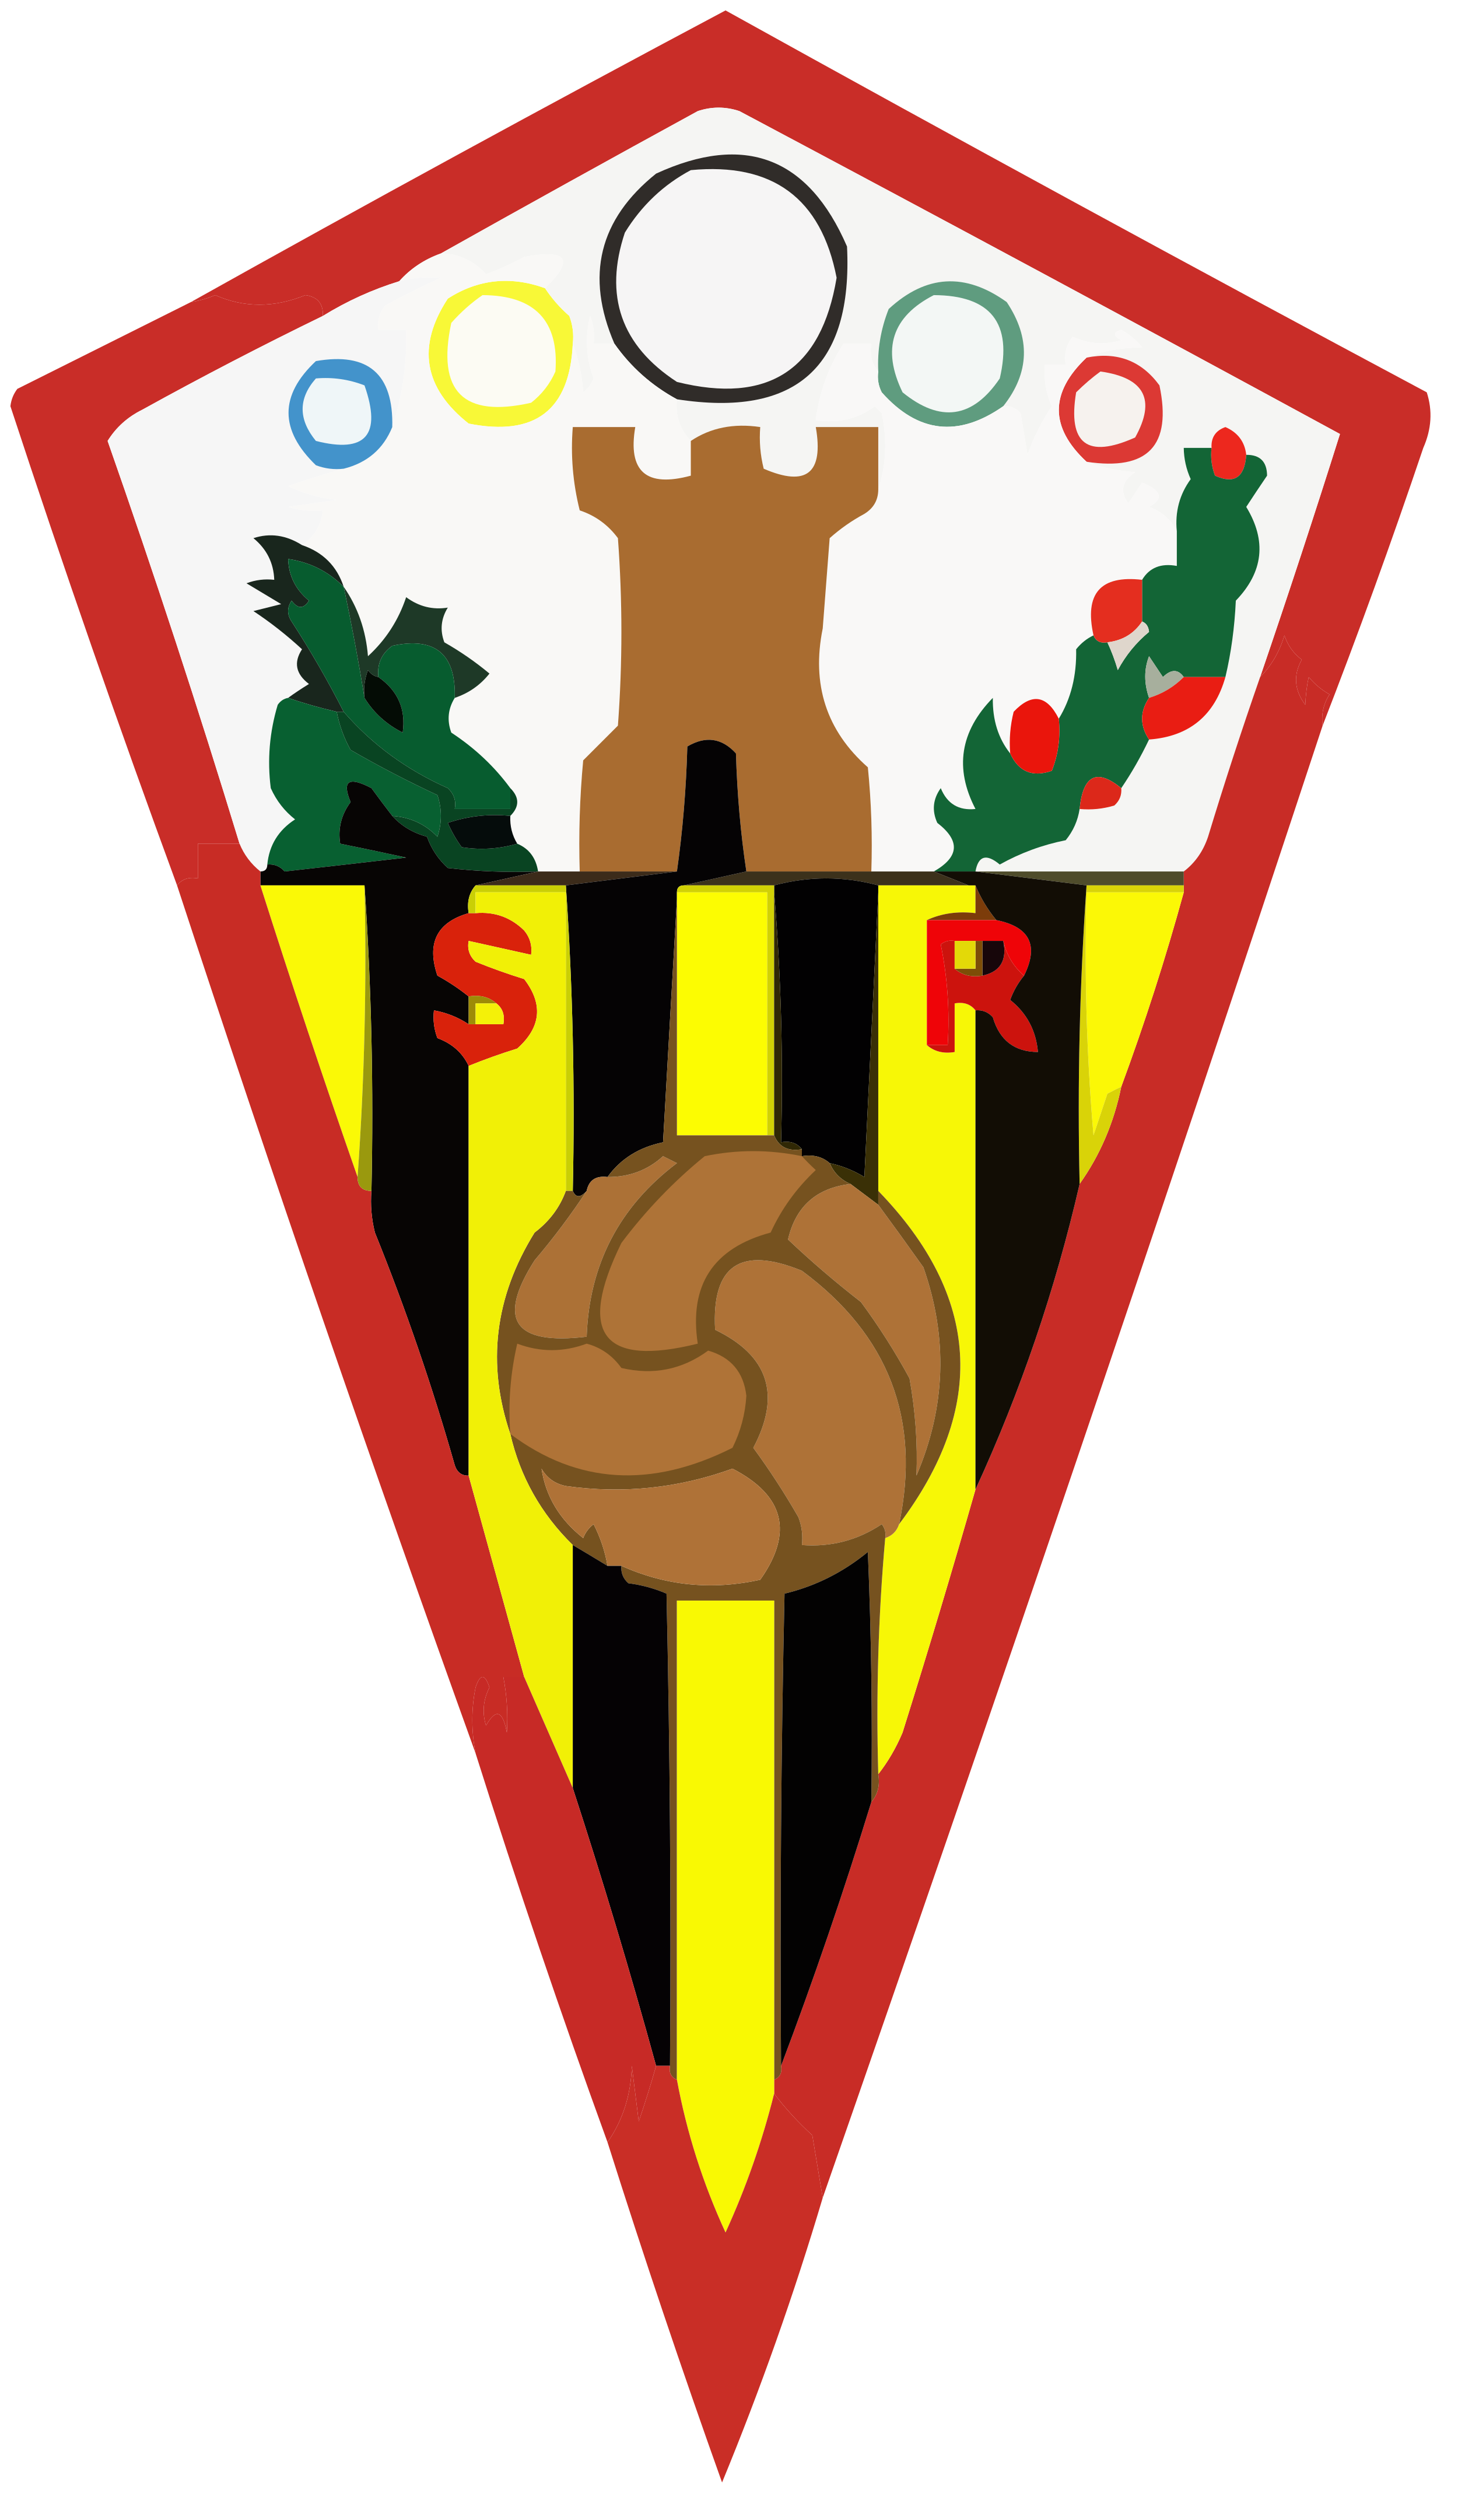
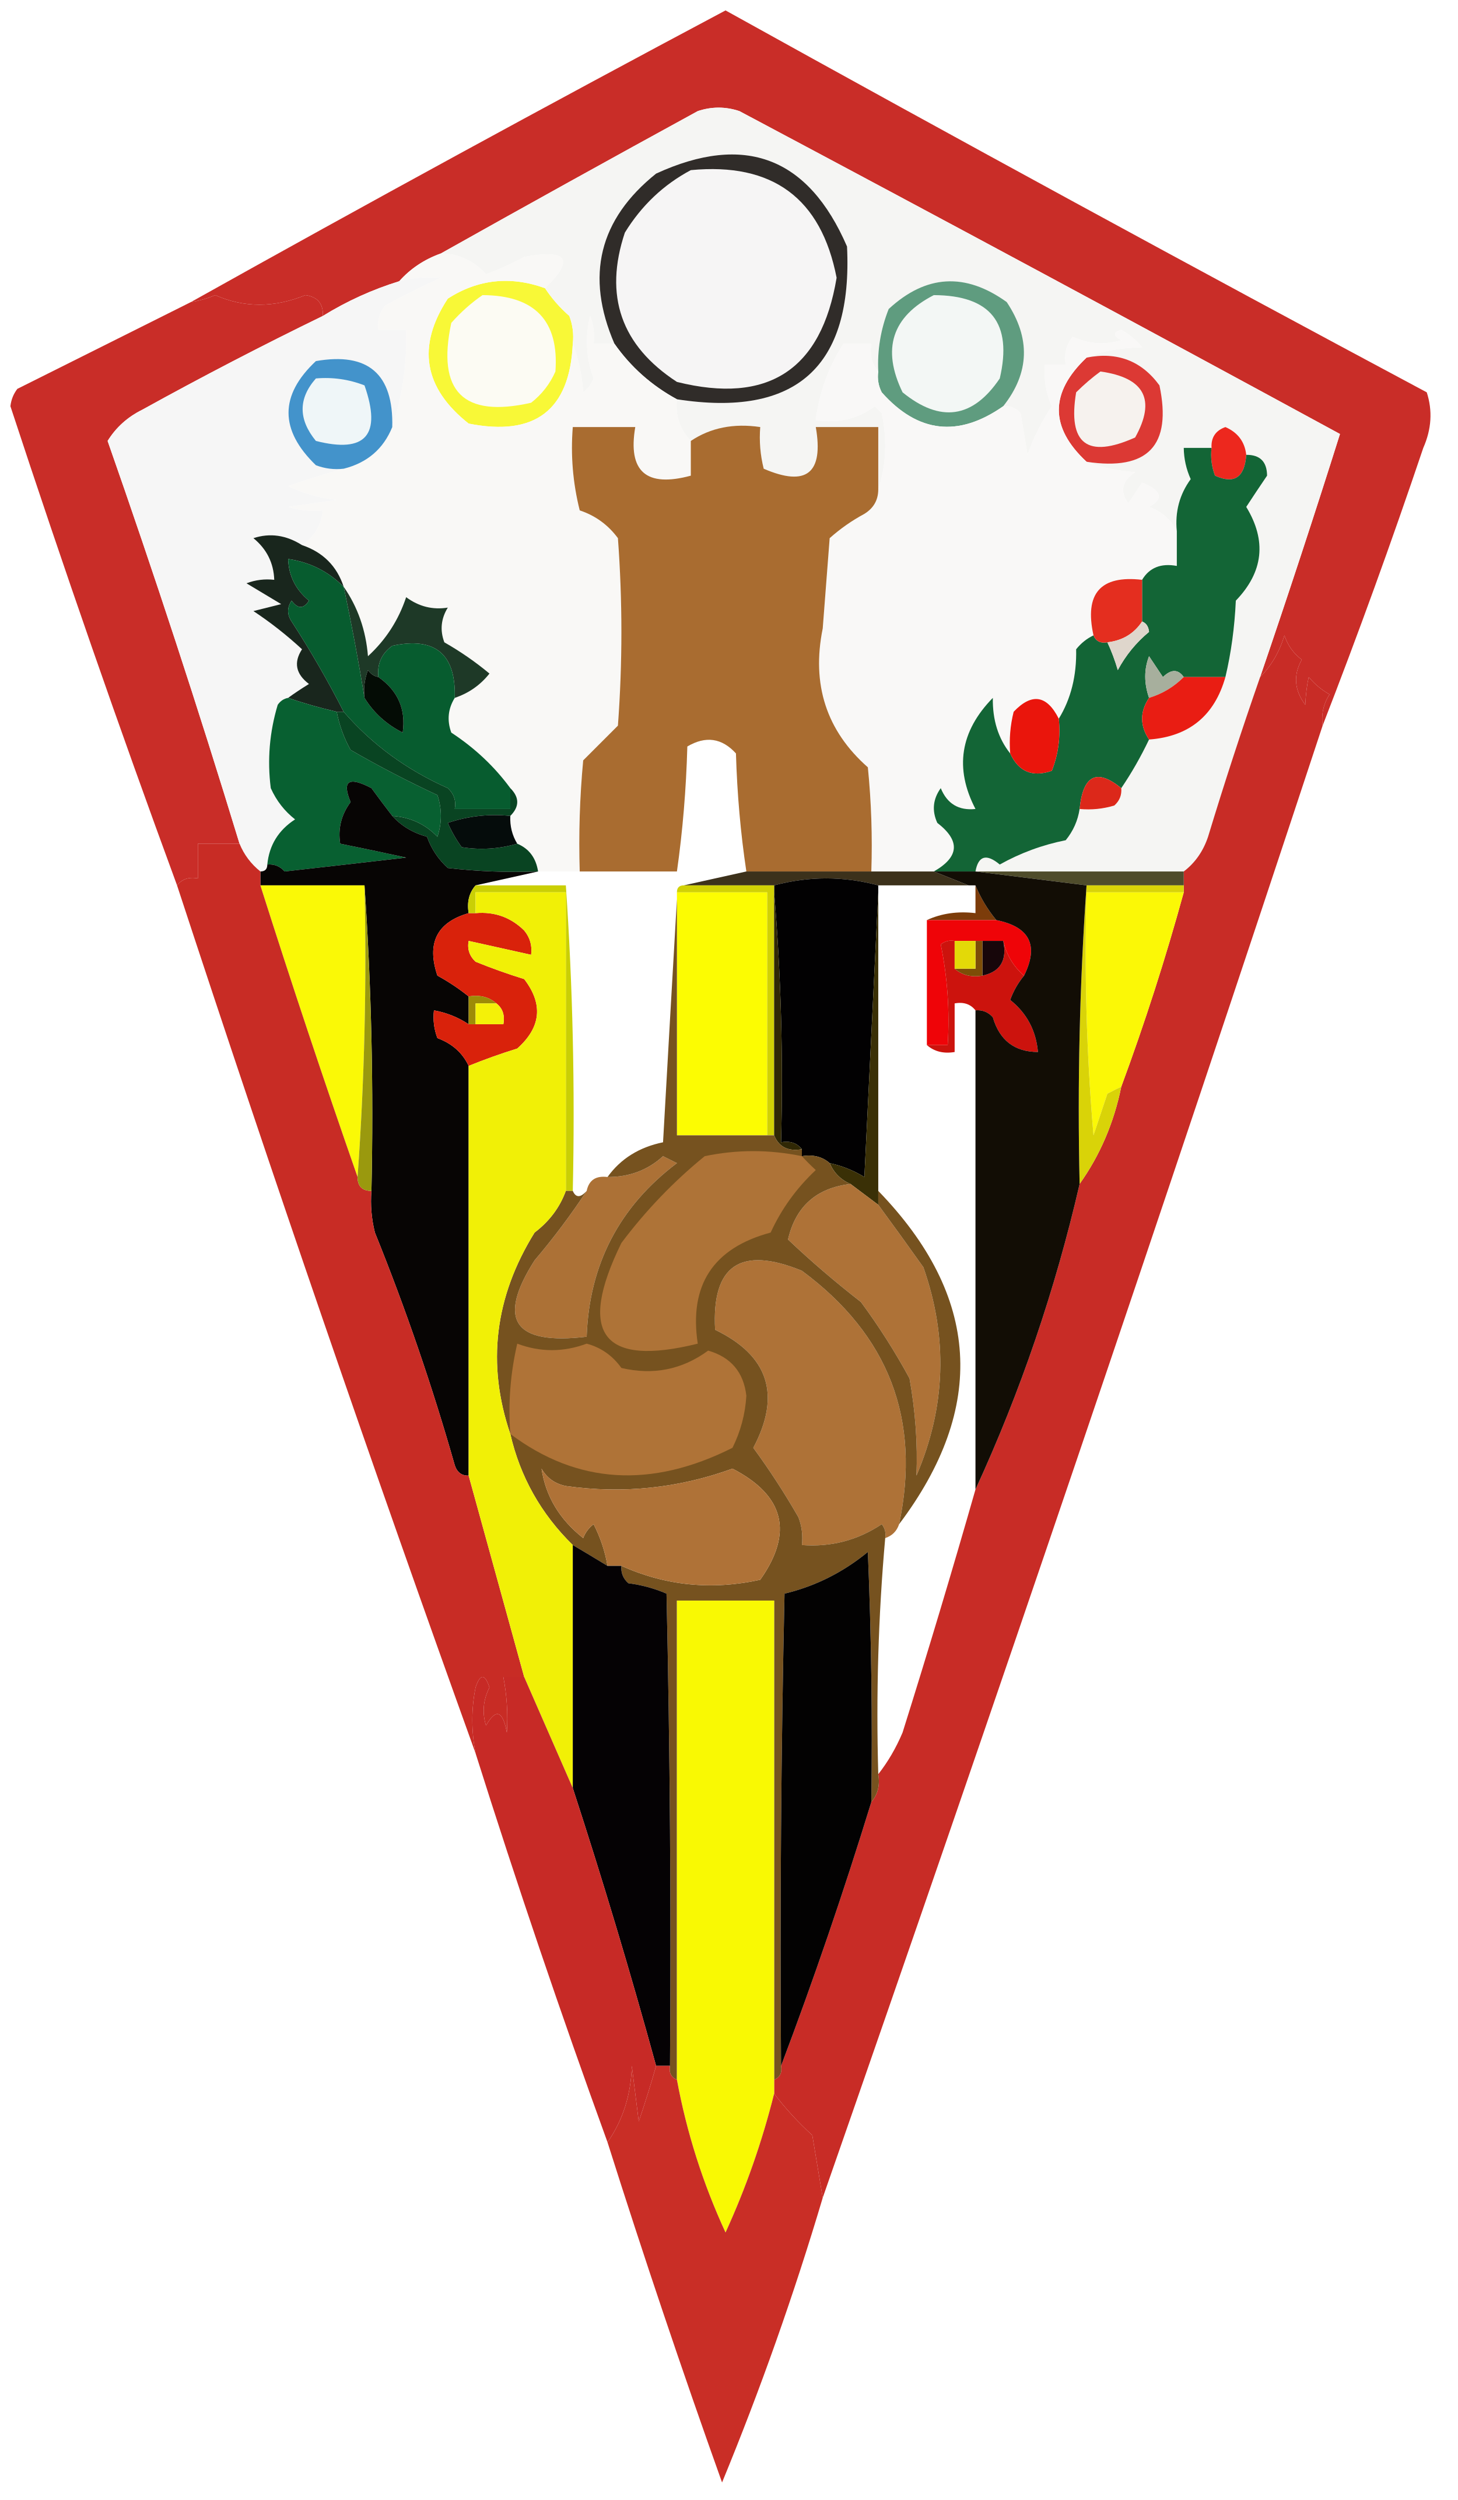
<svg xmlns="http://www.w3.org/2000/svg" version="1.1" width="210px" height="360px" style="shape-rendering:geometricPrecision; text-rendering:geometricPrecision; image-rendering:optimizeQuality; fill-rule:evenodd; clip-rule:evenodd">
  <g>
    <path style="opacity:1" fill="#c92d28" d="M 190.5,104.5 C 190.286,102.856 190.62,101.356 191.5,100C 190.354,99.355 189.354,98.522 188.5,97.5C 188.251,98.582 188.085,99.915 188,101.5C 186.418,99.376 186.251,97.21 187.5,95C 186.299,94.097 185.465,92.931 185,91.5C 184.284,93.879 183.117,95.879 181.5,97.5C 185.503,85.797 189.336,74.13 193,62.5C 164.278,46.888 135.445,31.387 106.5,16C 104.5,15.333 102.5,15.333 100.5,16C 88.047,22.811 75.714,29.644 63.5,36.5C 61.118,37.351 59.118,38.684 57.5,40.5C 53.633,41.694 49.966,43.36 46.5,45.5C 46.582,43.748 45.749,42.748 44,42.5C 39.488,44.336 35.155,44.336 31,42.5C 29.861,42.989 28.695,43.322 27.5,43.5C 52.927,29.282 78.593,15.283 104.5,1.5C 137.975,20.073 171.642,38.406 205.5,56.5C 206.356,59.139 206.19,61.806 205,64.5C 200.429,78.057 195.595,91.391 190.5,104.5 Z" />
  </g>
  <g>
    <path style="opacity:1" fill="#f8f837" d="M 78.5,41.5 C 79.458,42.962 80.624,44.295 82,45.5C 82.49,46.793 82.657,48.127 82.5,49.5C 82.063,59.069 77.063,62.902 67.5,61C 61.005,55.859 60.005,49.859 64.5,43C 68.852,40.207 73.518,39.707 78.5,41.5 Z" />
  </g>
  <g>
    <path style="opacity:1" fill="#f5f5f3" d="M 181.5,97.5 C 178.848,105.105 176.348,112.772 174,120.5C 173.303,122.584 172.136,124.251 170.5,125.5C 160.5,125.5 150.5,125.5 140.5,125.5C 140.911,123.228 142.078,122.895 144,124.5C 146.972,122.837 150.139,121.671 153.5,121C 154.582,119.67 155.249,118.17 155.5,116.5C 157.199,116.66 158.866,116.494 160.5,116C 161.252,115.329 161.586,114.496 161.5,113.5C 162.979,111.322 164.312,108.988 165.5,106.5C 171.262,106.072 174.929,103.072 176.5,97.5C 177.323,94.023 177.823,90.356 178,86.5C 181.971,82.374 182.471,77.874 179.5,73C 180.477,71.503 181.477,70.003 182.5,68.5C 182.484,66.484 181.484,65.484 179.5,65.5C 179.288,63.616 178.288,62.283 176.5,61.5C 175.081,62.005 174.415,63.005 174.5,64.5C 173.167,64.5 171.833,64.5 170.5,64.5C 170.519,66.06 170.852,67.56 171.5,69C 169.889,71.21 169.222,73.71 169.5,76.5C 168.684,74.856 167.35,73.69 165.5,73C 167.654,71.816 167.32,70.65 164.5,69.5C 163.833,70.5 163.167,71.5 162.5,72.5C 161.246,70.741 161.579,69.241 163.5,68C 160.964,67.814 158.631,67.314 156.5,66.5C 165.33,67.838 168.83,64.171 167,55.5C 164.409,51.952 160.909,50.618 156.5,51.5C 158.378,50.62 161.045,50.12 164.5,50C 163.646,48.978 162.646,48.145 161.5,47.5C 160.304,47.846 160.304,48.346 161.5,49C 159.101,49.711 156.768,49.544 154.5,48.5C 153.571,49.689 153.238,51.022 153.5,52.5C 152.5,52.5 151.5,52.5 150.5,52.5C 150.318,54.591 150.652,56.591 151.5,58.5C 150.052,60.667 148.885,63 148,65.5C 147.667,63.5 147.333,61.5 147,59.5C 146.329,58.748 145.496,58.414 144.5,58.5C 148.299,53.696 148.466,48.696 145,43.5C 139.032,39.206 133.365,39.539 128,44.5C 126.851,47.393 126.351,50.393 126.5,53.5C 125.566,52.432 125.232,51.099 125.5,49.5C 124.167,49.5 122.833,49.5 121.5,49.5C 119.36,52.797 118.027,56.464 117.5,60.5C 120.711,60.988 123.544,60.321 126,58.5C 126.333,58.833 126.667,59.167 127,59.5C 127.81,63.358 127.643,67.024 126.5,70.5C 126.5,67.5 126.5,64.5 126.5,61.5C 123.5,61.5 120.5,61.5 117.5,61.5C 118.656,68.158 116.156,70.158 110,67.5C 109.505,65.527 109.338,63.527 109.5,61.5C 105.671,60.931 102.337,61.598 99.5,63.5C 97.926,61.898 97.259,59.898 97.5,57.5C 114.672,60.16 122.839,52.827 122,35.5C 116.434,22.635 107.267,19.135 94.5,25C 86.285,31.586 84.285,39.753 88.5,49.5C 87.5,49.5 86.5,49.5 85.5,49.5C 85.657,48.127 85.49,46.793 85,45.5C 84.258,48.562 84.425,51.562 85.5,54.5C 85.192,55.308 84.692,55.975 84,56.5C 83.814,53.964 83.314,51.631 82.5,49.5C 82.657,48.127 82.49,46.793 82,45.5C 80.624,44.295 79.458,42.962 78.5,41.5C 82.778,37.348 81.778,35.848 75.5,37C 73.726,37.97 71.893,38.804 70,39.5C 68.259,37.546 66.092,36.546 63.5,36.5C 75.714,29.644 88.047,22.811 100.5,16C 102.5,15.333 104.5,15.333 106.5,16C 135.445,31.387 164.278,46.888 193,62.5C 189.336,74.13 185.503,85.797 181.5,97.5 Z" />
  </g>
  <g>
    <path style="opacity:1" fill="#5f9c7f" d="M 144.5,58.5 C 138.034,63.028 132.2,62.361 127,56.5C 126.517,55.552 126.351,54.552 126.5,53.5C 126.351,50.393 126.851,47.393 128,44.5C 133.365,39.539 139.032,39.206 145,43.5C 148.466,48.696 148.299,53.696 144.5,58.5 Z" />
  </g>
  <g>
    <path style="opacity:1" fill="#f3f7f5" d="M 134.5,42.5 C 142.696,42.529 145.863,46.529 144,54.5C 140.108,60.259 135.441,60.926 130,56.5C 126.973,50.263 128.473,45.596 134.5,42.5 Z" />
  </g>
  <g>
    <path style="opacity:1" fill="#c92d28" d="M 46.5,45.5 C 37.726,49.769 29.059,54.269 20.5,59C 18.373,60.051 16.706,61.551 15.5,63.5C 22.255,82.765 28.589,102.098 34.5,121.5C 32.5,121.5 30.5,121.5 28.5,121.5C 28.5,123.167 28.5,124.833 28.5,126.5C 27.209,126.263 26.209,126.596 25.5,127.5C 17.135,104.743 9.135,81.743 1.5,58.5C 1.608,57.558 1.941,56.725 2.5,56C 10.886,51.807 19.22,47.64 27.5,43.5C 28.695,43.322 29.861,42.989 31,42.5C 35.155,44.336 39.488,44.336 44,42.5C 45.749,42.748 46.582,43.748 46.5,45.5 Z" />
  </g>
  <g>
    <path style="opacity:1" fill="#fcfbf3" d="M 69.5,42.5 C 77.034,42.53 80.534,46.197 80,53.5C 79.216,55.286 78.049,56.786 76.5,58C 66.722,60.222 62.889,56.389 65,46.5C 66.397,44.93 67.897,43.596 69.5,42.5 Z" />
  </g>
  <g>
    <path style="opacity:1" fill="#302c29" d="M 97.5,57.5 C 93.854,55.518 90.854,52.852 88.5,49.5C 84.285,39.753 86.285,31.586 94.5,25C 107.267,19.135 116.434,22.635 122,35.5C 122.839,52.827 114.672,60.16 97.5,57.5 Z" />
  </g>
  <g>
    <path style="opacity:1" fill="#f6f5f5" d="M 99.5,24.5 C 111.274,23.373 118.274,28.54 120.5,40C 118.3,53.272 110.633,58.272 97.5,55C 89.463,49.761 86.963,42.594 90,33.5C 92.406,29.591 95.572,26.591 99.5,24.5 Z" />
  </g>
  <g>
    <path style="opacity:1" fill="#dc3934" d="M 156.5,51.5 C 160.909,50.618 164.409,51.952 167,55.5C 168.83,64.171 165.33,67.838 156.5,66.5C 151.177,61.546 151.177,56.546 156.5,51.5 Z" />
  </g>
  <g>
    <path style="opacity:1" fill="#f6f6f6" d="M 56.5,61.5 C 56.687,53.853 53.02,50.686 45.5,52C 40.244,56.924 40.244,61.924 45.5,67C 46.793,67.49 48.127,67.657 49.5,67.5C 46.917,68.224 44.251,69.057 41.5,70C 43.715,71.044 46.048,71.71 48.5,72C 46.167,72.333 43.833,72.667 41.5,73C 43.134,73.493 44.801,73.66 46.5,73.5C 46.279,75.664 45.279,77.33 43.5,78.5C 41.218,77.054 38.885,76.721 36.5,77.5C 38.415,79.071 39.415,81.071 39.5,83.5C 38.127,83.343 36.793,83.51 35.5,84C 37.167,85 38.833,86 40.5,87C 39.167,87.333 37.833,87.667 36.5,88C 38.977,89.643 41.31,91.476 43.5,93.5C 42.266,95.398 42.599,97.065 44.5,98.5C 43.398,99.176 42.398,99.842 41.5,100.5C 40.883,100.611 40.383,100.944 40,101.5C 38.816,105.449 38.482,109.449 39,113.5C 39.81,115.306 40.976,116.806 42.5,118C 40.106,119.551 38.773,121.718 38.5,124.5C 38.5,125.167 38.167,125.5 37.5,125.5C 36.143,124.41 35.143,123.076 34.5,121.5C 28.589,102.098 22.255,82.765 15.5,63.5C 16.706,61.551 18.373,60.051 20.5,59C 29.059,54.269 37.726,49.769 46.5,45.5C 49.966,43.36 53.633,41.694 57.5,40.5C 59.512,39.986 61.512,39.819 63.5,40C 60.779,41.258 58.112,42.592 55.5,44C 54.663,45.011 54.33,46.178 54.5,47.5C 55.833,47.5 57.167,47.5 58.5,47.5C 58.638,52.414 57.971,57.081 56.5,61.5 Z" />
  </g>
  <g>
    <path style="opacity:1" fill="#f9f8f6" d="M 63.5,36.5 C 66.092,36.546 68.259,37.546 70,39.5C 71.893,38.804 73.726,37.97 75.5,37C 81.778,35.848 82.778,37.348 78.5,41.5C 73.518,39.707 68.852,40.207 64.5,43C 60.005,49.859 61.005,55.859 67.5,61C 77.063,62.902 82.063,59.069 82.5,49.5C 83.314,51.631 83.814,53.964 84,56.5C 84.692,55.975 85.192,55.308 85.5,54.5C 84.425,51.562 84.258,48.562 85,45.5C 85.49,46.793 85.657,48.127 85.5,49.5C 86.5,49.5 87.5,49.5 88.5,49.5C 90.854,52.852 93.854,55.518 97.5,57.5C 97.259,59.898 97.926,61.898 99.5,63.5C 99.5,65.167 99.5,66.833 99.5,68.5C 93.073,70.238 90.406,67.905 91.5,61.5C 88.5,61.5 85.5,61.5 82.5,61.5C 82.176,65.555 82.509,69.555 83.5,73.5C 85.753,74.253 87.587,75.586 89,77.5C 89.667,86.5 89.667,95.5 89,104.5C 87.333,106.167 85.667,107.833 84,109.5C 83.501,114.823 83.334,120.156 83.5,125.5C 81.5,125.5 79.5,125.5 77.5,125.5C 77.201,123.545 76.201,122.211 74.5,121.5C 73.766,120.292 73.433,118.959 73.5,117.5C 74.833,116.167 74.833,114.833 73.5,113.5C 71.213,110.384 68.38,107.717 65,105.5C 64.36,103.735 64.527,102.068 65.5,100.5C 67.518,99.825 69.184,98.659 70.5,97C 68.486,95.322 66.319,93.822 64,92.5C 63.349,90.765 63.515,89.098 64.5,87.5C 62.326,87.852 60.326,87.352 58.5,86C 57.397,89.315 55.564,92.149 53,94.5C 52.698,90.755 51.531,87.422 49.5,84.5C 48.522,81.522 46.522,79.522 43.5,78.5C 45.279,77.33 46.279,75.664 46.5,73.5C 44.801,73.66 43.134,73.493 41.5,73C 43.833,72.667 46.167,72.333 48.5,72C 46.048,71.71 43.715,71.044 41.5,70C 44.251,69.057 46.917,68.224 49.5,67.5C 52.888,66.652 55.221,64.652 56.5,61.5C 57.971,57.081 58.638,52.414 58.5,47.5C 57.167,47.5 55.833,47.5 54.5,47.5C 54.33,46.178 54.663,45.011 55.5,44C 58.112,42.592 60.779,41.258 63.5,40C 61.512,39.819 59.512,39.986 57.5,40.5C 59.118,38.684 61.118,37.351 63.5,36.5 Z" />
  </g>
  <g>
    <path style="opacity:1" fill="#f9f8f7" d="M 156.5,51.5 C 151.177,56.546 151.177,61.546 156.5,66.5C 158.631,67.314 160.964,67.814 163.5,68C 161.579,69.241 161.246,70.741 162.5,72.5C 163.167,71.5 163.833,70.5 164.5,69.5C 167.32,70.65 167.654,71.816 165.5,73C 167.35,73.69 168.684,74.856 169.5,76.5C 169.5,78.167 169.5,79.833 169.5,81.5C 167.219,81.077 165.552,81.744 164.5,83.5C 158.498,82.804 156.165,85.471 157.5,91.5C 156.542,91.953 155.708,92.62 155,93.5C 155.083,97.311 154.25,100.645 152.5,103.5C 150.778,100.09 148.611,99.757 146,102.5C 145.505,104.473 145.338,106.473 145.5,108.5C 143.78,106.342 142.947,103.675 143,100.5C 138.289,105.318 137.456,110.651 140.5,116.5C 138.088,116.756 136.421,115.756 135.5,113.5C 134.369,115.074 134.202,116.741 135,118.5C 138.342,121.074 138.176,123.407 134.5,125.5C 131.5,125.5 128.5,125.5 125.5,125.5C 125.666,120.489 125.499,115.489 125,110.5C 119.029,105.237 116.863,98.57 118.5,90.5C 118.833,86.167 119.167,81.833 119.5,77.5C 121.028,76.139 122.695,74.972 124.5,74C 125.823,73.184 126.489,72.017 126.5,70.5C 127.643,67.024 127.81,63.358 127,59.5C 126.667,59.167 126.333,58.833 126,58.5C 123.544,60.321 120.711,60.988 117.5,60.5C 118.027,56.464 119.36,52.797 121.5,49.5C 122.833,49.5 124.167,49.5 125.5,49.5C 125.232,51.099 125.566,52.432 126.5,53.5C 126.351,54.552 126.517,55.552 127,56.5C 132.2,62.361 138.034,63.028 144.5,58.5C 145.496,58.414 146.329,58.748 147,59.5C 147.333,61.5 147.667,63.5 148,65.5C 148.885,63 150.052,60.667 151.5,58.5C 150.652,56.591 150.318,54.591 150.5,52.5C 151.5,52.5 152.5,52.5 153.5,52.5C 153.238,51.022 153.571,49.689 154.5,48.5C 156.768,49.544 159.101,49.711 161.5,49C 160.304,48.346 160.304,47.846 161.5,47.5C 162.646,48.145 163.646,48.978 164.5,50C 161.045,50.12 158.378,50.62 156.5,51.5 Z" />
  </g>
  <g>
    <path style="opacity:1" fill="#f6f2ee" d="M 158.5,53.5 C 164.861,54.391 166.527,57.557 163.5,63C 156.6,66.098 153.766,63.931 155,56.5C 156.145,55.364 157.312,54.364 158.5,53.5 Z" />
  </g>
  <g>
    <path style="opacity:1" fill="#4393cb" d="M 56.5,61.5 C 55.221,64.652 52.888,66.652 49.5,67.5C 48.127,67.657 46.793,67.49 45.5,67C 40.244,61.924 40.244,56.924 45.5,52C 53.02,50.686 56.687,53.853 56.5,61.5 Z" />
  </g>
  <g>
    <path style="opacity:1" fill="#eff6f8" d="M 45.5,54.5 C 47.92,54.292 50.253,54.626 52.5,55.5C 55.005,62.656 52.672,65.323 45.5,63.5C 42.951,60.389 42.951,57.389 45.5,54.5 Z" />
  </g>
  <g>
    <path style="opacity:1" fill="#ed281e" d="M 179.5,65.5 C 179.274,68.764 177.774,69.764 175,68.5C 174.51,67.207 174.343,65.873 174.5,64.5C 174.415,63.005 175.081,62.005 176.5,61.5C 178.288,62.283 179.288,63.616 179.5,65.5 Z" />
  </g>
  <g>
    <path style="opacity:1" fill="#136536" d="M 174.5,64.5 C 174.343,65.873 174.51,67.207 175,68.5C 177.774,69.764 179.274,68.764 179.5,65.5C 181.484,65.484 182.484,66.484 182.5,68.5C 181.477,70.003 180.477,71.503 179.5,73C 182.471,77.874 181.971,82.374 178,86.5C 177.823,90.356 177.323,94.023 176.5,97.5C 174.5,97.5 172.5,97.5 170.5,97.5C 169.687,96.347 168.687,96.347 167.5,97.5C 166.833,96.5 166.167,95.5 165.5,94.5C 164.769,96.401 164.769,98.401 165.5,100.5C 164.167,102.5 164.167,104.5 165.5,106.5C 164.312,108.988 162.979,111.322 161.5,113.5C 157.982,110.618 155.982,111.618 155.5,116.5C 155.249,118.17 154.582,119.67 153.5,121C 150.139,121.671 146.972,122.837 144,124.5C 142.078,122.895 140.911,123.228 140.5,125.5C 138.5,125.5 136.5,125.5 134.5,125.5C 138.176,123.407 138.342,121.074 135,118.5C 134.202,116.741 134.369,115.074 135.5,113.5C 136.421,115.756 138.088,116.756 140.5,116.5C 137.456,110.651 138.289,105.318 143,100.5C 142.947,103.675 143.78,106.342 145.5,108.5C 146.706,111.139 148.706,111.972 151.5,111C 152.435,108.619 152.768,106.119 152.5,103.5C 154.25,100.645 155.083,97.311 155,93.5C 155.708,92.62 156.542,91.953 157.5,91.5C 157.842,92.338 158.508,92.672 159.5,92.5C 160.09,93.766 160.59,95.099 161,96.5C 162.15,94.359 163.65,92.526 165.5,91C 165.43,90.235 165.097,89.735 164.5,89.5C 164.5,87.5 164.5,85.5 164.5,83.5C 165.552,81.744 167.219,81.077 169.5,81.5C 169.5,79.833 169.5,78.167 169.5,76.5C 169.222,73.71 169.889,71.21 171.5,69C 170.852,67.56 170.519,66.06 170.5,64.5C 171.833,64.5 173.167,64.5 174.5,64.5 Z" />
  </g>
  <g>
    <path style="opacity:1" fill="#19261d" d="M 43.5,78.5 C 46.522,79.522 48.522,81.522 49.5,84.5C 47.28,82.282 44.613,80.948 41.5,80.5C 41.585,82.929 42.585,84.929 44.5,86.5C 43.726,87.711 42.893,87.711 42,86.5C 41.333,87.5 41.333,88.5 42,89.5C 44.738,93.728 47.238,98.061 49.5,102.5C 49.167,102.5 48.833,102.5 48.5,102.5C 46.048,101.935 43.715,101.268 41.5,100.5C 42.398,99.842 43.398,99.176 44.5,98.5C 42.599,97.065 42.266,95.398 43.5,93.5C 41.31,91.476 38.977,89.643 36.5,88C 37.833,87.667 39.167,87.333 40.5,87C 38.833,86 37.167,85 35.5,84C 36.793,83.51 38.127,83.343 39.5,83.5C 39.415,81.071 38.415,79.071 36.5,77.5C 38.885,76.721 41.218,77.054 43.5,78.5 Z" />
  </g>
  <g>
    <path style="opacity:1" fill="#e42e1f" d="M 164.5,83.5 C 164.5,85.5 164.5,87.5 164.5,89.5C 163.341,91.25 161.674,92.25 159.5,92.5C 158.508,92.672 157.842,92.338 157.5,91.5C 156.165,85.471 158.498,82.804 164.5,83.5 Z" />
  </g>
  <g>
    <path style="opacity:1" fill="#1e3927" d="M 49.5,84.5 C 51.531,87.422 52.698,90.755 53,94.5C 55.564,92.149 57.397,89.315 58.5,86C 60.326,87.352 62.326,87.852 64.5,87.5C 63.515,89.098 63.349,90.765 64,92.5C 66.319,93.822 68.486,95.322 70.5,97C 69.184,98.659 67.518,99.825 65.5,100.5C 65.68,94.18 62.68,91.68 56.5,93C 54.963,94.11 54.297,95.61 54.5,97.5C 53.883,97.389 53.383,97.056 53,96.5C 52.51,97.793 52.343,99.127 52.5,100.5C 51.65,95.26 50.65,89.927 49.5,84.5 Z" />
  </g>
  <g>
    <path style="opacity:1" fill="#a96c30" d="M 99.5,63.5 C 102.337,61.598 105.671,60.931 109.5,61.5C 109.338,63.527 109.505,65.527 110,67.5C 116.156,70.158 118.656,68.158 117.5,61.5C 120.5,61.5 123.5,61.5 126.5,61.5C 126.5,64.5 126.5,67.5 126.5,70.5C 126.489,72.017 125.823,73.184 124.5,74C 122.695,74.972 121.028,76.139 119.5,77.5C 119.167,81.833 118.833,86.167 118.5,90.5C 116.863,98.57 119.029,105.237 125,110.5C 125.499,115.489 125.666,120.489 125.5,125.5C 119.5,125.5 113.5,125.5 107.5,125.5C 106.673,120.015 106.173,114.348 106,108.5C 103.975,106.275 101.642,105.941 99,107.5C 98.828,113.681 98.328,119.681 97.5,125.5C 92.833,125.5 88.167,125.5 83.5,125.5C 83.334,120.156 83.501,114.823 84,109.5C 85.667,107.833 87.333,106.167 89,104.5C 89.667,95.5 89.667,86.5 89,77.5C 87.587,75.586 85.753,74.253 83.5,73.5C 82.509,69.555 82.176,65.555 82.5,61.5C 85.5,61.5 88.5,61.5 91.5,61.5C 90.406,67.905 93.073,70.238 99.5,68.5C 99.5,66.833 99.5,65.167 99.5,63.5 Z" />
  </g>
  <g>
    <path style="opacity:1" fill="#dfd6cc" d="M 164.5,89.5 C 165.097,89.735 165.43,90.235 165.5,91C 163.65,92.526 162.15,94.359 161,96.5C 160.59,95.099 160.09,93.766 159.5,92.5C 161.674,92.25 163.341,91.25 164.5,89.5 Z" />
  </g>
  <g>
    <path style="opacity:1" fill="#a7af9d" d="M 170.5,97.5 C 169.078,98.925 167.411,99.925 165.5,100.5C 164.769,98.401 164.769,96.401 165.5,94.5C 166.167,95.5 166.833,96.5 167.5,97.5C 168.687,96.347 169.687,96.347 170.5,97.5 Z" />
  </g>
  <g>
    <path style="opacity:1" fill="#e91d13" d="M 170.5,97.5 C 172.5,97.5 174.5,97.5 176.5,97.5C 174.929,103.072 171.262,106.072 165.5,106.5C 164.167,104.5 164.167,102.5 165.5,100.5C 167.411,99.925 169.078,98.925 170.5,97.5 Z" />
  </g>
  <g>
    <path style="opacity:1" fill="#086031" d="M 41.5,100.5 C 43.715,101.268 46.048,101.935 48.5,102.5C 48.869,104.441 49.536,106.275 50.5,108C 54.595,110.361 58.762,112.527 63,114.5C 63.667,116.5 63.667,118.5 63,120.5C 61.261,118.682 59.094,117.682 56.5,117.5C 55.521,116.235 54.521,114.901 53.5,113.5C 50.217,111.775 49.217,112.442 50.5,115.5C 49.155,117.323 48.655,119.323 49,121.5C 52.129,122.13 55.296,122.796 58.5,123.5C 52.613,124.186 46.78,124.853 41,125.5C 40.329,124.748 39.496,124.414 38.5,124.5C 38.773,121.718 40.106,119.551 42.5,118C 40.976,116.806 39.81,115.306 39,113.5C 38.482,109.449 38.816,105.449 40,101.5C 40.383,100.944 40.883,100.611 41.5,100.5 Z" />
  </g>
  <g>
    <path style="opacity:1" fill="#075c2f" d="M 49.5,84.5 C 50.65,89.927 51.65,95.26 52.5,100.5C 53.812,102.641 55.645,104.308 58,105.5C 58.48,102.137 57.313,99.47 54.5,97.5C 54.297,95.61 54.963,94.11 56.5,93C 62.68,91.68 65.68,94.18 65.5,100.5C 64.527,102.068 64.36,103.735 65,105.5C 68.38,107.717 71.213,110.384 73.5,113.5C 73.5,114.5 73.5,115.5 73.5,116.5C 70.833,116.5 68.167,116.5 65.5,116.5C 65.719,115.325 65.386,114.325 64.5,113.5C 58.561,110.863 53.561,107.196 49.5,102.5C 47.238,98.061 44.738,93.728 42,89.5C 41.333,88.5 41.333,87.5 42,86.5C 42.893,87.711 43.726,87.711 44.5,86.5C 42.585,84.929 41.585,82.929 41.5,80.5C 44.613,80.948 47.28,82.282 49.5,84.5 Z" />
  </g>
  <g>
    <path style="opacity:1" fill="#040c05" d="M 54.5,97.5 C 57.313,99.47 58.48,102.137 58,105.5C 55.645,104.308 53.812,102.641 52.5,100.5C 52.343,99.127 52.51,97.793 53,96.5C 53.383,97.056 53.883,97.389 54.5,97.5 Z" />
  </g>
  <g>
    <path style="opacity:1" fill="#ea150c" d="M 152.5,103.5 C 152.768,106.119 152.435,108.619 151.5,111C 148.706,111.972 146.706,111.139 145.5,108.5C 145.338,106.473 145.505,104.473 146,102.5C 148.611,99.757 150.778,100.09 152.5,103.5 Z" />
  </g>
  <g>
    <path style="opacity:1" fill="#094422" d="M 48.5,102.5 C 48.833,102.5 49.167,102.5 49.5,102.5C 53.561,107.196 58.561,110.863 64.5,113.5C 65.386,114.325 65.719,115.325 65.5,116.5C 68.167,116.5 70.833,116.5 73.5,116.5C 73.5,115.5 73.5,114.5 73.5,113.5C 74.833,114.833 74.833,116.167 73.5,117.5C 70.428,117.183 67.428,117.516 64.5,118.5C 65.04,119.748 65.707,120.915 66.5,122C 69.192,122.43 71.859,122.263 74.5,121.5C 76.201,122.211 77.201,123.545 77.5,125.5C 73.154,125.666 68.821,125.499 64.5,125C 63.128,123.758 62.128,122.258 61.5,120.5C 59.456,119.935 57.79,118.935 56.5,117.5C 59.094,117.682 61.261,118.682 63,120.5C 63.667,118.5 63.667,116.5 63,114.5C 58.762,112.527 54.595,110.361 50.5,108C 49.536,106.275 48.869,104.441 48.5,102.5 Z" />
  </g>
  <g>
    <path style="opacity:1" fill="#c82c26" d="M 190.5,104.5 C 167.315,174.709 143.315,245.376 118.5,316.5C 118.002,313.513 117.502,310.513 117,307.5C 114.909,305.584 113.076,303.584 111.5,301.5C 111.5,300.833 111.5,300.167 111.5,299.5C 112.338,299.158 112.672,298.492 112.5,297.5C 117.19,285.101 121.523,272.434 125.5,259.5C 126.434,258.432 126.768,257.099 126.5,255.5C 127.892,253.727 129.059,251.727 130,249.5C 133.667,237.822 137.167,226.155 140.5,214.5C 146.994,200.4 151.994,185.733 155.5,170.5C 158.446,166.356 160.446,161.689 161.5,156.5C 164.905,147.285 167.905,137.952 170.5,128.5C 170.5,128.167 170.5,127.833 170.5,127.5C 170.5,126.833 170.5,126.167 170.5,125.5C 172.136,124.251 173.303,122.584 174,120.5C 176.348,112.772 178.848,105.105 181.5,97.5C 183.117,95.879 184.284,93.879 185,91.5C 185.465,92.931 186.299,94.097 187.5,95C 186.251,97.21 186.418,99.376 188,101.5C 188.085,99.915 188.251,98.582 188.5,97.5C 189.354,98.522 190.354,99.355 191.5,100C 190.62,101.356 190.286,102.856 190.5,104.5 Z" />
  </g>
  <g>
    <path style="opacity:1" fill="#dc281a" d="M 161.5,113.5 C 161.586,114.496 161.252,115.329 160.5,116C 158.866,116.494 157.199,116.66 155.5,116.5C 155.982,111.618 157.982,110.618 161.5,113.5 Z" />
  </g>
  <g>
    <path style="opacity:1" fill="#050c0b" d="M 73.5,117.5 C 73.433,118.959 73.766,120.292 74.5,121.5C 71.859,122.263 69.192,122.43 66.5,122C 65.707,120.915 65.04,119.748 64.5,118.5C 67.428,117.516 70.428,117.183 73.5,117.5 Z" />
  </g>
  <g>
    <path style="opacity:1" fill="#070504" d="M 56.5,117.5 C 57.79,118.935 59.456,119.935 61.5,120.5C 62.128,122.258 63.128,123.758 64.5,125C 68.821,125.499 73.154,125.666 77.5,125.5C 74.5,126.167 71.5,126.833 68.5,127.5C 67.566,128.568 67.232,129.901 67.5,131.5C 62.922,132.819 61.422,135.819 63,140.5C 64.615,141.386 66.115,142.386 67.5,143.5C 67.5,144.833 67.5,146.167 67.5,147.5C 65.989,146.498 64.322,145.831 62.5,145.5C 62.343,146.873 62.51,148.207 63,149.5C 65.118,150.283 66.618,151.616 67.5,153.5C 67.5,173.167 67.5,192.833 67.5,212.5C 66.503,212.53 65.836,212.03 65.5,211C 62.271,199.646 58.437,188.479 54,177.5C 53.505,175.527 53.338,173.527 53.5,171.5C 53.829,156.657 53.496,141.99 52.5,127.5C 47.5,127.5 42.5,127.5 37.5,127.5C 37.5,126.833 37.5,126.167 37.5,125.5C 38.167,125.5 38.5,125.167 38.5,124.5C 39.496,124.414 40.329,124.748 41,125.5C 46.78,124.853 52.613,124.186 58.5,123.5C 55.296,122.796 52.129,122.13 49,121.5C 48.655,119.323 49.155,117.323 50.5,115.5C 49.217,112.442 50.217,111.775 53.5,113.5C 54.521,114.901 55.521,116.235 56.5,117.5 Z" />
  </g>
  <g>
-     <path style="opacity:1" fill="#3c2b1a" d="M 77.5,125.5 C 79.5,125.5 81.5,125.5 83.5,125.5C 88.167,125.5 92.833,125.5 97.5,125.5C 92.167,126.167 86.833,126.833 81.5,127.5C 77.167,127.5 72.833,127.5 68.5,127.5C 71.5,126.833 74.5,126.167 77.5,125.5 Z" />
-   </g>
+     </g>
  <g>
    <path style="opacity:1" fill="#3c311b" d="M 107.5,125.5 C 113.5,125.5 119.5,125.5 125.5,125.5C 128.5,125.5 131.5,125.5 134.5,125.5C 136.167,126.167 137.833,126.833 139.5,127.5C 135.167,127.5 130.833,127.5 126.5,127.5C 121.5,126.167 116.5,126.167 111.5,127.5C 107.167,127.5 102.833,127.5 98.5,127.5C 101.5,126.833 104.5,126.167 107.5,125.5 Z" />
  </g>
  <g>
    <path style="opacity:1" fill="#020102" d="M 126.5,127.5 C 126.5,127.833 126.5,128.167 126.5,128.5C 125.833,142.006 125.167,155.673 124.5,169.5C 122.925,168.544 121.258,167.877 119.5,167.5C 118.432,166.566 117.099,166.232 115.5,166.5C 115.5,166.167 115.5,165.833 115.5,165.5C 114.791,164.596 113.791,164.263 112.5,164.5C 112.828,152.322 112.495,140.322 111.5,128.5C 111.5,128.167 111.5,127.833 111.5,127.5C 116.5,126.167 121.5,126.167 126.5,127.5 Z" />
  </g>
  <g>
    <path style="opacity:1" fill="#4f4c2b" d="M 140.5,125.5 C 150.5,125.5 160.5,125.5 170.5,125.5C 170.5,126.167 170.5,126.833 170.5,127.5C 165.833,127.5 161.167,127.5 156.5,127.5C 151.167,126.833 145.833,126.167 140.5,125.5 Z" />
  </g>
  <g>
-     <path style="opacity:1" fill="#050304" d="M 107.5,125.5 C 104.5,126.167 101.5,126.833 98.5,127.5C 97.833,127.5 97.5,127.833 97.5,128.5C 97.5,128.833 97.5,129.167 97.5,129.5C 96.833,141.007 96.167,152.674 95.5,164.5C 92.061,165.205 89.394,166.871 87.5,169.5C 85.821,169.285 84.821,169.952 84.5,171.5C 83.604,172.506 82.938,172.506 82.5,171.5C 82.829,156.657 82.496,141.99 81.5,127.5C 86.833,126.833 92.167,126.167 97.5,125.5C 98.328,119.681 98.828,113.681 99,107.5C 101.642,105.941 103.975,106.275 106,108.5C 106.173,114.348 106.673,120.015 107.5,125.5 Z" />
-   </g>
+     </g>
  <g>
    <path style="opacity:1" fill="#fcfc02" d="M 97.5,128.5 C 101.833,128.5 106.167,128.5 110.5,128.5C 110.5,140.167 110.5,151.833 110.5,163.5C 106.167,163.5 101.833,163.5 97.5,163.5C 97.5,152.167 97.5,140.833 97.5,129.5C 97.5,129.167 97.5,128.833 97.5,128.5 Z" />
  </g>
  <g>
-     <path style="opacity:1" fill="#f7f706" d="M 126.5,127.5 C 130.833,127.5 135.167,127.5 139.5,127.5C 139.833,127.5 140.167,127.5 140.5,127.5C 140.5,128.833 140.5,130.167 140.5,131.5C 137.941,131.198 135.607,131.532 133.5,132.5C 133.5,138.5 133.5,144.5 133.5,150.5C 134.568,151.434 135.901,151.768 137.5,151.5C 137.5,149.167 137.5,146.833 137.5,144.5C 138.791,144.263 139.791,144.596 140.5,145.5C 140.5,168.5 140.5,191.5 140.5,214.5C 137.167,226.155 133.667,237.822 130,249.5C 129.059,251.727 127.892,253.727 126.5,255.5C 126.172,243.988 126.505,232.654 127.5,221.5C 128.5,221.167 129.167,220.5 129.5,219.5C 142.185,202.66 141.185,186.66 126.5,171.5C 126.5,157.167 126.5,142.833 126.5,128.5C 126.5,128.167 126.5,127.833 126.5,127.5 Z" />
-   </g>
+     </g>
  <g>
    <path style="opacity:1" fill="#fbf806" d="M 170.5,128.5 C 167.905,137.952 164.905,147.285 161.5,156.5C 160.85,156.804 160.183,157.137 159.5,157.5C 158.833,159.5 158.167,161.5 157.5,163.5C 156.501,151.852 156.168,140.186 156.5,128.5C 161.167,128.5 165.833,128.5 170.5,128.5 Z" />
  </g>
  <g>
    <path style="opacity:1" fill="#faf906" d="M 37.5,127.5 C 42.5,127.5 47.5,127.5 52.5,127.5C 52.829,141.677 52.496,155.677 51.5,169.5C 46.632,155.564 41.966,141.564 37.5,127.5 Z" />
  </g>
  <g>
    <path style="opacity:1" fill="#3a3006" d="M 126.5,128.5 C 126.5,142.833 126.5,157.167 126.5,171.5C 126.5,172.167 126.5,172.833 126.5,173.5C 125.167,172.5 123.833,171.5 122.5,170.5C 121.1,169.9 120.1,168.9 119.5,167.5C 121.258,167.877 122.925,168.544 124.5,169.5C 125.167,155.673 125.833,142.006 126.5,128.5 Z" />
  </g>
  <g>
    <path style="opacity:1" fill="#7c3c0a" d="M 140.5,127.5 C 141.233,129.294 142.233,130.961 143.5,132.5C 140.167,132.5 136.833,132.5 133.5,132.5C 135.607,131.532 137.941,131.198 140.5,131.5C 140.5,130.167 140.5,128.833 140.5,127.5 Z" />
  </g>
  <g>
    <path style="opacity:1" fill="#ef0408" d="M 133.5,132.5 C 136.833,132.5 140.167,132.5 143.5,132.5C 148.322,133.477 149.655,136.144 147.5,140.5C 145.972,139.198 144.972,137.531 144.5,135.5C 143.5,135.5 142.5,135.5 141.5,135.5C 141.167,135.5 140.833,135.5 140.5,135.5C 139.5,135.5 138.5,135.5 137.5,135.5C 136.761,135.369 136.094,135.536 135.5,136C 136.469,140.737 136.803,145.57 136.5,150.5C 135.5,150.5 134.5,150.5 133.5,150.5C 133.5,144.5 133.5,138.5 133.5,132.5 Z" />
  </g>
  <g>
    <path style="opacity:1" fill="#d9220b" d="M 67.5,131.5 C 67.833,131.5 68.167,131.5 68.5,131.5C 71.226,131.264 73.559,132.097 75.5,134C 76.337,135.011 76.67,136.178 76.5,137.5C 73.5,136.833 70.5,136.167 67.5,135.5C 67.281,136.675 67.614,137.675 68.5,138.5C 70.795,139.432 73.129,140.265 75.5,141C 78.269,144.607 77.936,147.94 74.5,151C 72.1,151.744 69.767,152.577 67.5,153.5C 66.618,151.616 65.118,150.283 63,149.5C 62.51,148.207 62.343,146.873 62.5,145.5C 64.322,145.831 65.989,146.498 67.5,147.5C 67.833,147.5 68.167,147.5 68.5,147.5C 69.833,147.5 71.167,147.5 72.5,147.5C 72.737,146.209 72.404,145.209 71.5,144.5C 70.432,143.566 69.099,143.232 67.5,143.5C 66.115,142.386 64.615,141.386 63,140.5C 61.422,135.819 62.922,132.819 67.5,131.5 Z" />
  </g>
  <g>
    <path style="opacity:1" fill="#cc130d" d="M 137.5,135.5 C 137.5,136.833 137.5,138.167 137.5,139.5C 138.568,140.434 139.901,140.768 141.5,140.5C 144.084,139.952 145.084,138.285 144.5,135.5C 144.972,137.531 145.972,139.198 147.5,140.5C 146.645,141.531 145.978,142.697 145.5,144C 147.888,145.9 149.221,148.4 149.5,151.5C 146.137,151.487 143.97,149.821 143,146.5C 142.329,145.748 141.496,145.414 140.5,145.5C 139.791,144.596 138.791,144.263 137.5,144.5C 137.5,146.833 137.5,149.167 137.5,151.5C 135.901,151.768 134.568,151.434 133.5,150.5C 134.5,150.5 135.5,150.5 136.5,150.5C 136.803,145.57 136.469,140.737 135.5,136C 136.094,135.536 136.761,135.369 137.5,135.5 Z" />
  </g>
  <g>
    <path style="opacity:1" fill="#17060a" d="M 141.5,135.5 C 142.5,135.5 143.5,135.5 144.5,135.5C 145.084,138.285 144.084,139.952 141.5,140.5C 141.5,138.833 141.5,137.167 141.5,135.5 Z" />
  </g>
  <g>
    <path style="opacity:1" fill="#7d4d07" d="M 140.5,135.5 C 140.833,135.5 141.167,135.5 141.5,135.5C 141.5,137.167 141.5,138.833 141.5,140.5C 139.901,140.768 138.568,140.434 137.5,139.5C 138.5,139.5 139.5,139.5 140.5,139.5C 140.5,138.167 140.5,136.833 140.5,135.5 Z" />
  </g>
  <g>
    <path style="opacity:1" fill="#e3d908" d="M 137.5,135.5 C 138.5,135.5 139.5,135.5 140.5,135.5C 140.5,136.833 140.5,138.167 140.5,139.5C 139.5,139.5 138.5,139.5 137.5,139.5C 137.5,138.167 137.5,136.833 137.5,135.5 Z" />
  </g>
  <g>
    <path style="opacity:1" fill="#cacf05" d="M 68.5,127.5 C 72.833,127.5 77.167,127.5 81.5,127.5C 82.496,141.99 82.829,156.657 82.5,171.5C 82.167,171.5 81.833,171.5 81.5,171.5C 81.5,157.167 81.5,142.833 81.5,128.5C 77.167,128.5 72.833,128.5 68.5,128.5C 68.5,129.5 68.5,130.5 68.5,131.5C 68.167,131.5 67.833,131.5 67.5,131.5C 67.232,129.901 67.566,128.568 68.5,127.5 Z" />
  </g>
  <g>
    <path style="opacity:1" fill="#d9d308" d="M 156.5,127.5 C 161.167,127.5 165.833,127.5 170.5,127.5C 170.5,127.833 170.5,128.167 170.5,128.5C 165.833,128.5 161.167,128.5 156.5,128.5C 156.168,140.186 156.501,151.852 157.5,163.5C 158.167,161.5 158.833,159.5 159.5,157.5C 160.183,157.137 160.85,156.804 161.5,156.5C 160.446,161.689 158.446,166.356 155.5,170.5C 155.171,155.99 155.504,141.657 156.5,127.5 Z" />
  </g>
  <g>
    <path style="opacity:1" fill="#9d8b07" d="M 67.5,143.5 C 69.099,143.232 70.432,143.566 71.5,144.5C 70.5,144.5 69.5,144.5 68.5,144.5C 68.5,145.5 68.5,146.5 68.5,147.5C 68.167,147.5 67.833,147.5 67.5,147.5C 67.5,146.167 67.5,144.833 67.5,143.5 Z" />
  </g>
  <g>
    <path style="opacity:1" fill="#d1d105" d="M 97.5,128.5 C 97.5,127.833 97.833,127.5 98.5,127.5C 102.833,127.5 107.167,127.5 111.5,127.5C 111.5,127.833 111.5,128.167 111.5,128.5C 111.5,140.167 111.5,151.833 111.5,163.5C 111.167,163.5 110.833,163.5 110.5,163.5C 110.5,151.833 110.5,140.167 110.5,128.5C 106.167,128.5 101.833,128.5 97.5,128.5 Z" />
  </g>
  <g>
    <path style="opacity:1" fill="#c82c25" d="M 34.5,121.5 C 35.143,123.076 36.143,124.41 37.5,125.5C 37.5,126.167 37.5,126.833 37.5,127.5C 41.966,141.564 46.632,155.564 51.5,169.5C 51.5,170.833 52.167,171.5 53.5,171.5C 53.338,173.527 53.505,175.527 54,177.5C 58.437,188.479 62.271,199.646 65.5,211C 65.836,212.03 66.503,212.53 67.5,212.5C 70.163,222.158 72.83,231.825 75.5,241.5C 74.5,241.5 73.5,241.5 72.5,241.5C 73.008,244.176 73.175,246.843 73,249.5C 72.418,246.332 71.418,245.999 70,248.5C 69.424,246.623 69.591,244.789 70.5,243C 69.833,241 69.167,241 68.5,243C 67.873,246.099 67.873,249.266 68.5,252.5C 53.584,211.087 39.251,169.42 25.5,127.5C 26.209,126.596 27.209,126.263 28.5,126.5C 28.5,124.833 28.5,123.167 28.5,121.5C 30.5,121.5 32.5,121.5 34.5,121.5 Z" />
  </g>
  <g>
    <path style="opacity:1" fill="#f4f108" d="M 71.5,144.5 C 72.404,145.209 72.737,146.209 72.5,147.5C 71.167,147.5 69.833,147.5 68.5,147.5C 68.5,146.5 68.5,145.5 68.5,144.5C 69.5,144.5 70.5,144.5 71.5,144.5 Z" />
  </g>
  <g>
    <path style="opacity:1" fill="#120d05" d="M 134.5,125.5 C 136.5,125.5 138.5,125.5 140.5,125.5C 145.833,126.167 151.167,126.833 156.5,127.5C 155.504,141.657 155.171,155.99 155.5,170.5C 151.994,185.733 146.994,200.4 140.5,214.5C 140.5,191.5 140.5,168.5 140.5,145.5C 141.496,145.414 142.329,145.748 143,146.5C 143.97,149.821 146.137,151.487 149.5,151.5C 149.221,148.4 147.888,145.9 145.5,144C 145.978,142.697 146.645,141.531 147.5,140.5C 149.655,136.144 148.322,133.477 143.5,132.5C 142.233,130.961 141.233,129.294 140.5,127.5C 140.167,127.5 139.833,127.5 139.5,127.5C 137.833,126.833 136.167,126.167 134.5,125.5 Z" />
  </g>
  <g>
    <path style="opacity:1" fill="#302805" d="M 111.5,128.5 C 112.495,140.322 112.828,152.322 112.5,164.5C 113.791,164.263 114.791,164.596 115.5,165.5C 113.517,165.843 112.183,165.176 111.5,163.5C 111.5,151.833 111.5,140.167 111.5,128.5 Z" />
  </g>
  <g>
    <path style="opacity:1" fill="#9a990e" d="M 52.5,127.5 C 53.496,141.99 53.829,156.657 53.5,171.5C 52.167,171.5 51.5,170.833 51.5,169.5C 52.496,155.677 52.829,141.677 52.5,127.5 Z" />
  </g>
  <g>
    <path style="opacity:1" fill="#ac7136" d="M 84.5,171.5 C 84.821,169.952 85.821,169.285 87.5,169.5C 90.627,169.514 93.293,168.514 95.5,166.5C 96.167,166.833 96.833,167.167 97.5,167.5C 89.201,173.765 84.868,182.098 84.5,192.5C 74.021,193.752 71.521,190.085 77,181.5C 79.741,178.271 82.241,174.938 84.5,171.5 Z" />
  </g>
  <g>
    <path style="opacity:1" fill="#ae7237" d="M 122.5,170.5 C 123.833,171.5 125.167,172.5 126.5,173.5C 128.636,176.403 130.802,179.403 133,182.5C 136.561,192.642 136.228,202.642 132,212.5C 132.182,207.907 131.849,203.241 131,198.5C 128.916,194.664 126.583,190.997 124,187.5C 120.302,184.629 116.802,181.629 113.5,178.5C 114.597,173.738 117.597,171.071 122.5,170.5 Z" />
  </g>
  <g>
    <path style="opacity:1" fill="#ae7237" d="M 129.5,219.5 C 129.167,220.5 128.5,221.167 127.5,221.5C 127.631,220.761 127.464,220.094 127,219.5C 123.525,221.818 119.692,222.818 115.5,222.5C 115.657,221.127 115.49,219.793 115,218.5C 112.994,215.008 110.828,211.674 108.5,208.5C 112.537,200.888 110.703,195.221 103,191.5C 102.488,182.214 106.655,179.381 115.5,183C 128.013,192.255 132.679,204.422 129.5,219.5 Z" />
  </g>
  <g>
    <path style="opacity:1" fill="#76521f" d="M 97.5,129.5 C 97.5,140.833 97.5,152.167 97.5,163.5C 101.833,163.5 106.167,163.5 110.5,163.5C 110.833,163.5 111.167,163.5 111.5,163.5C 112.183,165.176 113.517,165.843 115.5,165.5C 115.5,165.833 115.5,166.167 115.5,166.5C 117.099,166.232 118.432,166.566 119.5,167.5C 120.1,168.9 121.1,169.9 122.5,170.5C 117.597,171.071 114.597,173.738 113.5,178.5C 116.802,181.629 120.302,184.629 124,187.5C 126.583,190.997 128.916,194.664 131,198.5C 131.849,203.241 132.182,207.907 132,212.5C 136.228,202.642 136.561,192.642 133,182.5C 130.802,179.403 128.636,176.403 126.5,173.5C 126.5,172.833 126.5,172.167 126.5,171.5C 141.185,186.66 142.185,202.66 129.5,219.5C 132.679,204.422 128.013,192.255 115.5,183C 106.655,179.381 102.488,182.214 103,191.5C 110.703,195.221 112.537,200.888 108.5,208.5C 110.828,211.674 112.994,215.008 115,218.5C 115.49,219.793 115.657,221.127 115.5,222.5C 119.692,222.818 123.525,221.818 127,219.5C 127.464,220.094 127.631,220.761 127.5,221.5C 126.505,232.654 126.172,243.988 126.5,255.5C 126.768,257.099 126.434,258.432 125.5,259.5C 125.667,247.495 125.5,235.495 125,223.5C 121.415,226.441 117.415,228.441 113,229.5C 112.5,252.164 112.333,274.831 112.5,297.5C 112.672,298.492 112.338,299.158 111.5,299.5C 111.5,276.5 111.5,253.5 111.5,230.5C 106.833,230.5 102.167,230.5 97.5,230.5C 97.5,253.5 97.5,276.5 97.5,299.5C 96.662,299.158 96.328,298.492 96.5,297.5C 96.667,274.831 96.5,252.164 96,229.5C 94.266,228.751 92.433,228.251 90.5,228C 89.748,227.329 89.414,226.496 89.5,225.5C 95.879,228.366 102.546,229.033 109.5,227.5C 114.311,220.69 112.978,215.357 105.5,211.5C 97.727,214.32 89.727,215.153 81.5,214C 79.939,213.682 78.772,212.849 78,211.5C 78.591,215.479 80.591,218.813 84,221.5C 84.308,220.692 84.808,220.025 85.5,219.5C 86.477,221.411 87.143,223.411 87.5,225.5C 85.816,224.473 84.149,223.473 82.5,222.5C 77.927,218.018 74.927,212.685 73.5,206.5C 70.074,196.448 71.241,186.782 77,177.5C 79.127,175.886 80.627,173.886 81.5,171.5C 81.833,171.5 82.167,171.5 82.5,171.5C 82.938,172.506 83.604,172.506 84.5,171.5C 82.241,174.938 79.741,178.271 77,181.5C 71.521,190.085 74.021,193.752 84.5,192.5C 84.868,182.098 89.201,173.765 97.5,167.5C 96.833,167.167 96.167,166.833 95.5,166.5C 93.293,168.514 90.627,169.514 87.5,169.5C 89.394,166.871 92.061,165.205 95.5,164.5C 96.167,152.674 96.833,141.007 97.5,129.5 Z" />
  </g>
  <g>
    <path style="opacity:1" fill="#ae7337" d="M 115.5,166.5 C 116.091,167.151 116.757,167.818 117.5,168.5C 114.723,171.102 112.556,174.102 111,177.5C 102.724,179.721 99.224,185.055 100.5,193.5C 86.759,196.901 83.092,192.067 89.5,179C 93.014,174.32 97.014,170.153 101.5,166.5C 106.145,165.532 110.812,165.532 115.5,166.5 Z" />
  </g>
  <g>
    <path style="opacity:1" fill="#af7337" d="M 73.5,206.5 C 73.174,202.116 73.508,197.783 74.5,193.5C 77.811,194.744 81.144,194.744 84.5,193.5C 86.556,194.048 88.223,195.214 89.5,197C 94.091,198.075 98.257,197.241 102,194.5C 105.277,195.444 107.111,197.611 107.5,201C 107.343,203.637 106.677,206.137 105.5,208.5C 93.787,214.388 83.12,213.721 73.5,206.5 Z" />
  </g>
  <g>
    <path style="opacity:1" fill="#f1f006" d="M 81.5,171.5 C 80.627,173.886 79.127,175.886 77,177.5C 71.241,186.782 70.074,196.448 73.5,206.5C 74.927,212.685 77.927,218.018 82.5,222.5C 82.5,234.167 82.5,245.833 82.5,257.5C 80.167,252.167 77.833,246.833 75.5,241.5C 72.83,231.825 70.163,222.158 67.5,212.5C 67.5,192.833 67.5,173.167 67.5,153.5C 69.767,152.577 72.1,151.744 74.5,151C 77.936,147.94 78.269,144.607 75.5,141C 73.129,140.265 70.795,139.432 68.5,138.5C 67.614,137.675 67.281,136.675 67.5,135.5C 70.5,136.167 73.5,136.833 76.5,137.5C 76.67,136.178 76.337,135.011 75.5,134C 73.559,132.097 71.226,131.264 68.5,131.5C 68.5,130.5 68.5,129.5 68.5,128.5C 72.833,128.5 77.167,128.5 81.5,128.5C 81.5,142.833 81.5,157.167 81.5,171.5 Z" />
  </g>
  <g>
    <path style="opacity:1" fill="#af7237" d="M 89.5,225.5 C 88.833,225.5 88.167,225.5 87.5,225.5C 87.143,223.411 86.477,221.411 85.5,219.5C 84.808,220.025 84.308,220.692 84,221.5C 80.591,218.813 78.591,215.479 78,211.5C 78.772,212.849 79.939,213.682 81.5,214C 89.727,215.153 97.727,214.32 105.5,211.5C 112.978,215.357 114.311,220.69 109.5,227.5C 102.546,229.033 95.879,228.366 89.5,225.5 Z" />
  </g>
  <g>
    <path style="opacity:1" fill="#030202" d="M 125.5,259.5 C 121.523,272.434 117.19,285.101 112.5,297.5C 112.333,274.831 112.5,252.164 113,229.5C 117.415,228.441 121.415,226.441 125,223.5C 125.5,235.495 125.667,247.495 125.5,259.5 Z" />
  </g>
  <g>
    <path style="opacity:1" fill="#050204" d="M 82.5,222.5 C 84.149,223.473 85.816,224.473 87.5,225.5C 88.167,225.5 88.833,225.5 89.5,225.5C 89.414,226.496 89.748,227.329 90.5,228C 92.433,228.251 94.266,228.751 96,229.5C 96.5,252.164 96.667,274.831 96.5,297.5C 95.833,297.5 95.167,297.5 94.5,297.5C 90.801,284.028 86.801,270.695 82.5,257.5C 82.5,245.833 82.5,234.167 82.5,222.5 Z" />
  </g>
  <g>
    <path style="opacity:1" fill="#f9f903" d="M 111.5,299.5 C 111.5,300.167 111.5,300.833 111.5,301.5C 109.776,308.403 107.443,315.07 104.5,321.5C 101.233,314.42 98.899,307.087 97.5,299.5C 97.5,276.5 97.5,253.5 97.5,230.5C 102.167,230.5 106.833,230.5 111.5,230.5C 111.5,253.5 111.5,276.5 111.5,299.5 Z" />
  </g>
  <g>
    <path style="opacity:1" fill="#c72a26" d="M 75.5,241.5 C 77.833,246.833 80.167,252.167 82.5,257.5C 86.801,270.695 90.801,284.028 94.5,297.5C 93.776,300.083 92.943,302.749 92,305.5C 91.667,302.833 91.333,300.167 91,297.5C 90.888,301.649 89.722,305.316 87.5,308.5C 80.796,290.056 74.462,271.389 68.5,252.5C 67.873,249.266 67.873,246.099 68.5,243C 69.167,241 69.833,241 70.5,243C 69.591,244.789 69.424,246.623 70,248.5C 71.418,245.999 72.418,246.332 73,249.5C 73.175,246.843 73.008,244.176 72.5,241.5C 73.5,241.5 74.5,241.5 75.5,241.5 Z" />
  </g>
  <g>
    <path style="opacity:1" fill="#c92e26" d="M 94.5,297.5 C 95.167,297.5 95.833,297.5 96.5,297.5C 96.328,298.492 96.662,299.158 97.5,299.5C 98.899,307.087 101.233,314.42 104.5,321.5C 107.443,315.07 109.776,308.403 111.5,301.5C 113.076,303.584 114.909,305.584 117,307.5C 117.502,310.513 118.002,313.513 118.5,316.5C 114.357,330.43 109.524,344.097 104,357.5C 98.192,341.243 92.692,324.909 87.5,308.5C 89.722,305.316 90.888,301.649 91,297.5C 91.333,300.167 91.667,302.833 92,305.5C 92.943,302.749 93.776,300.083 94.5,297.5 Z" />
  </g>
</svg>